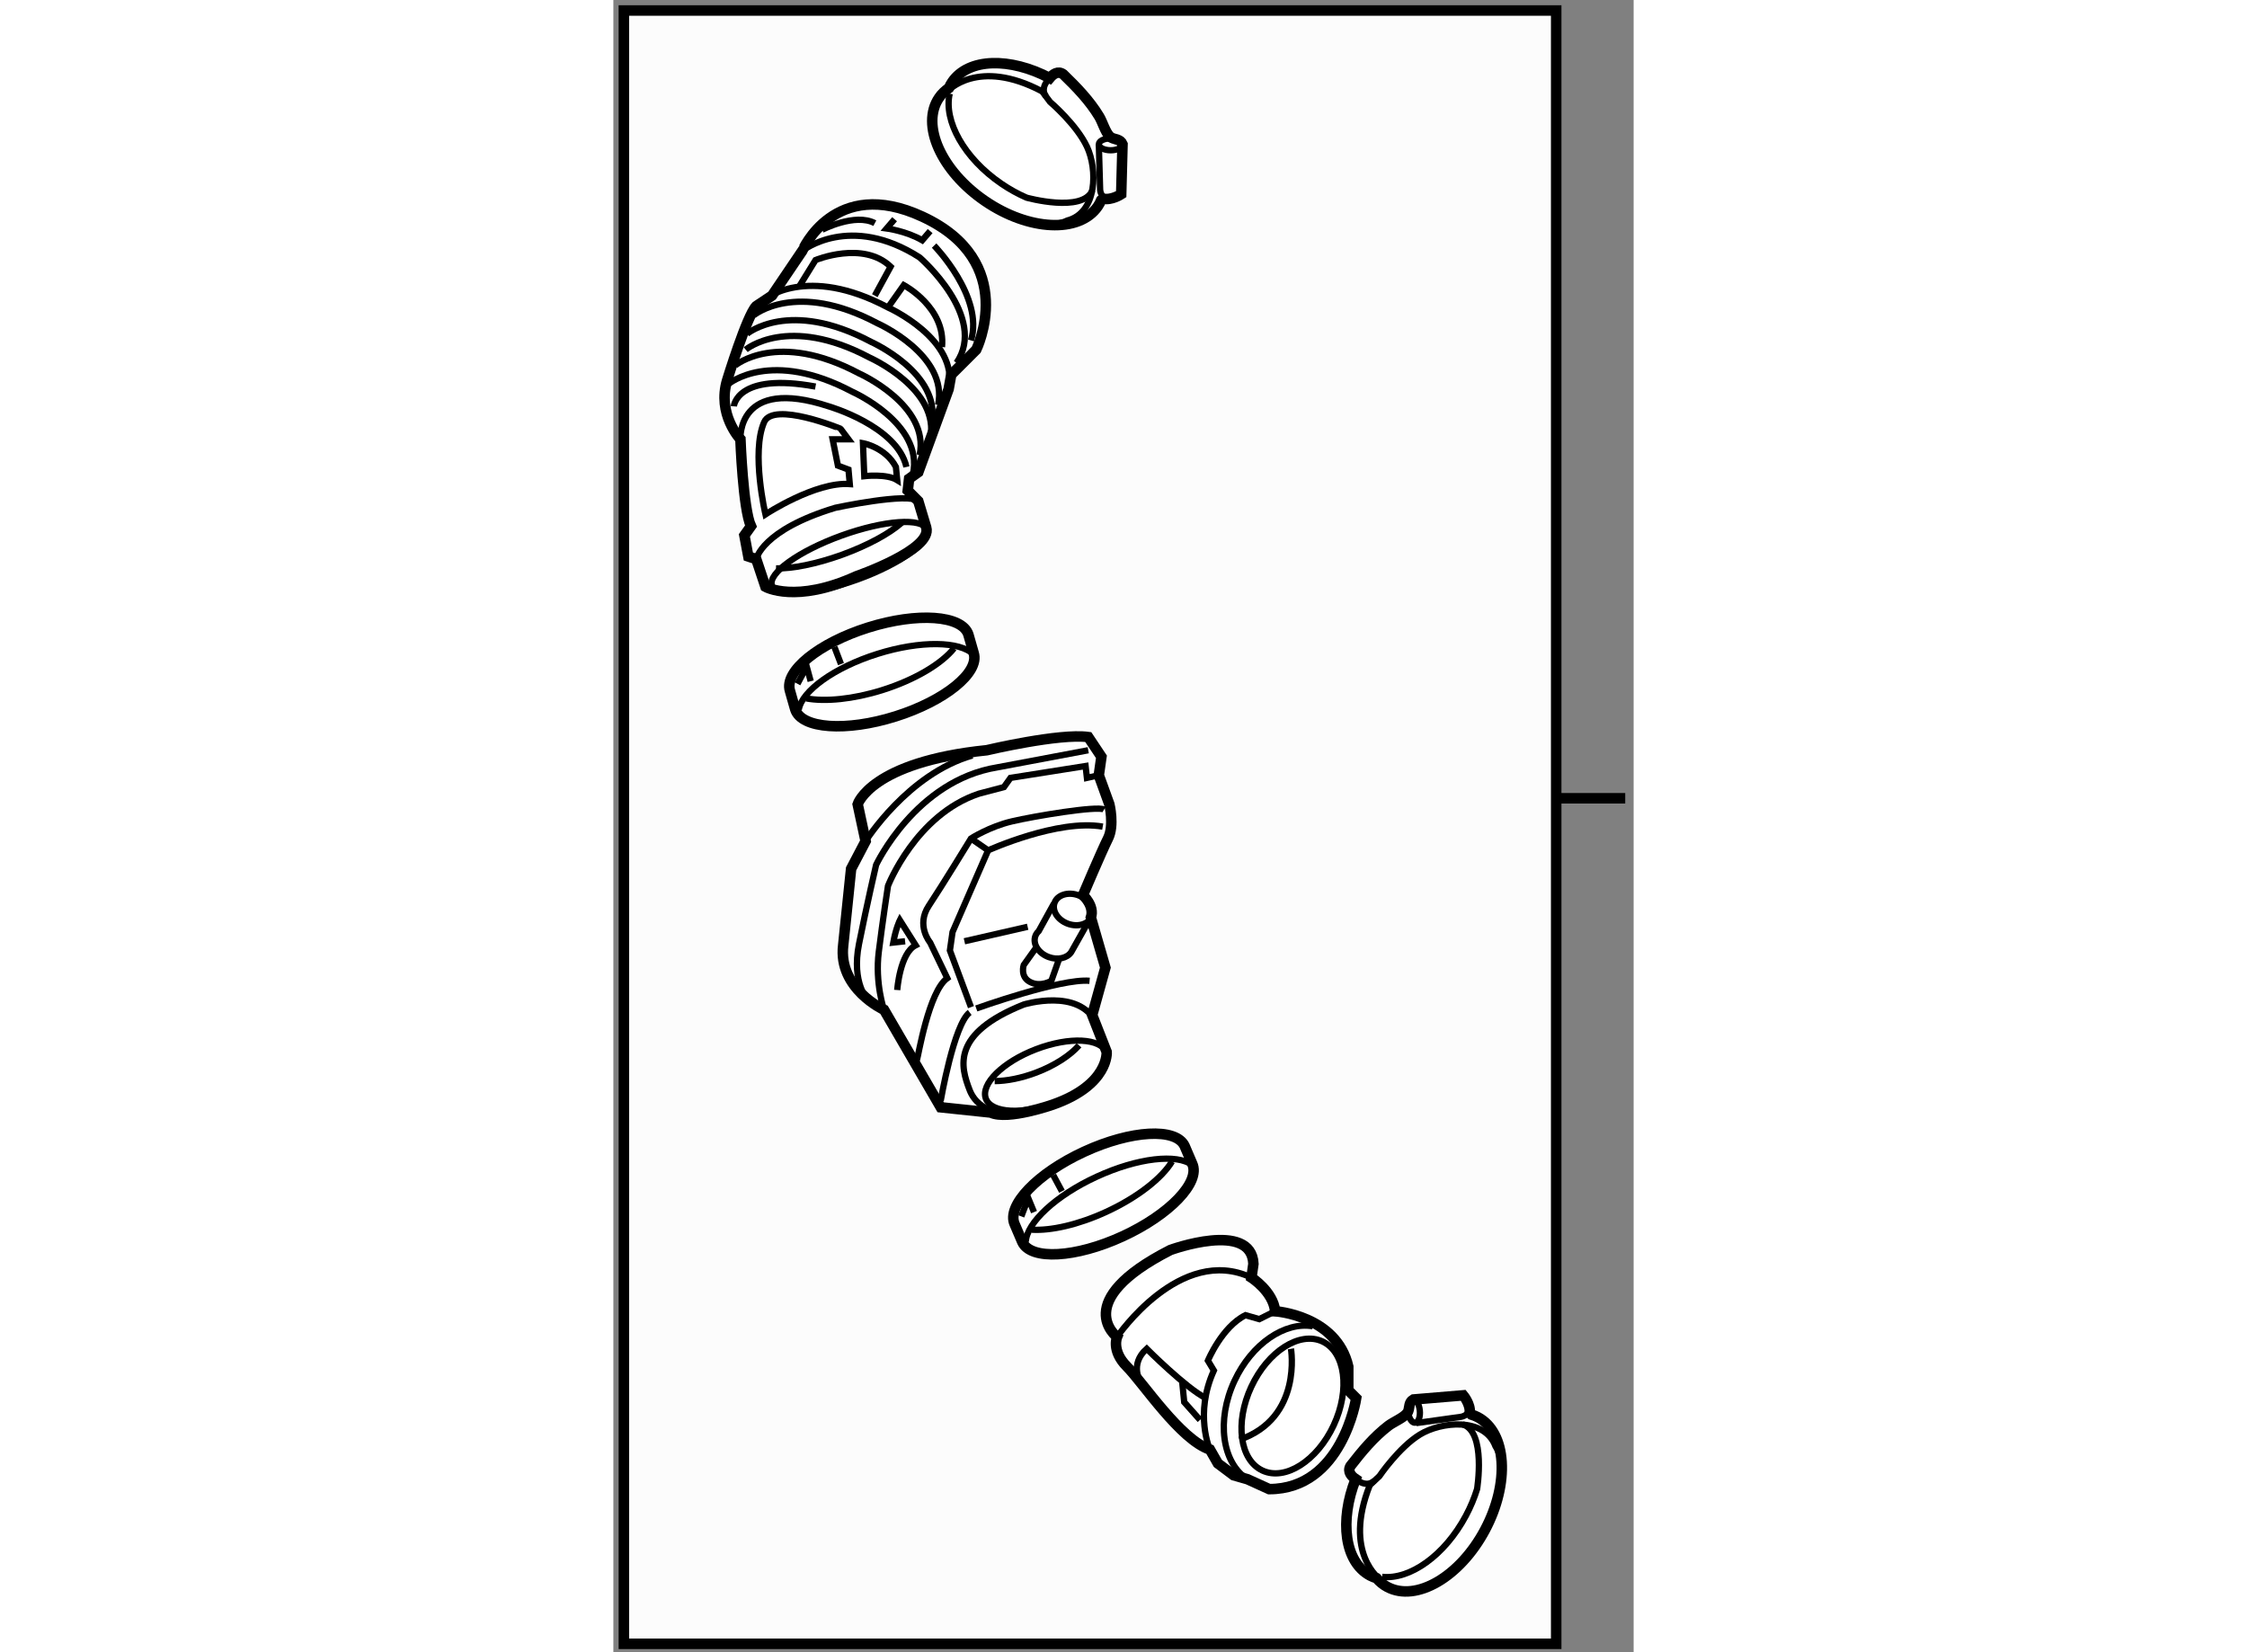
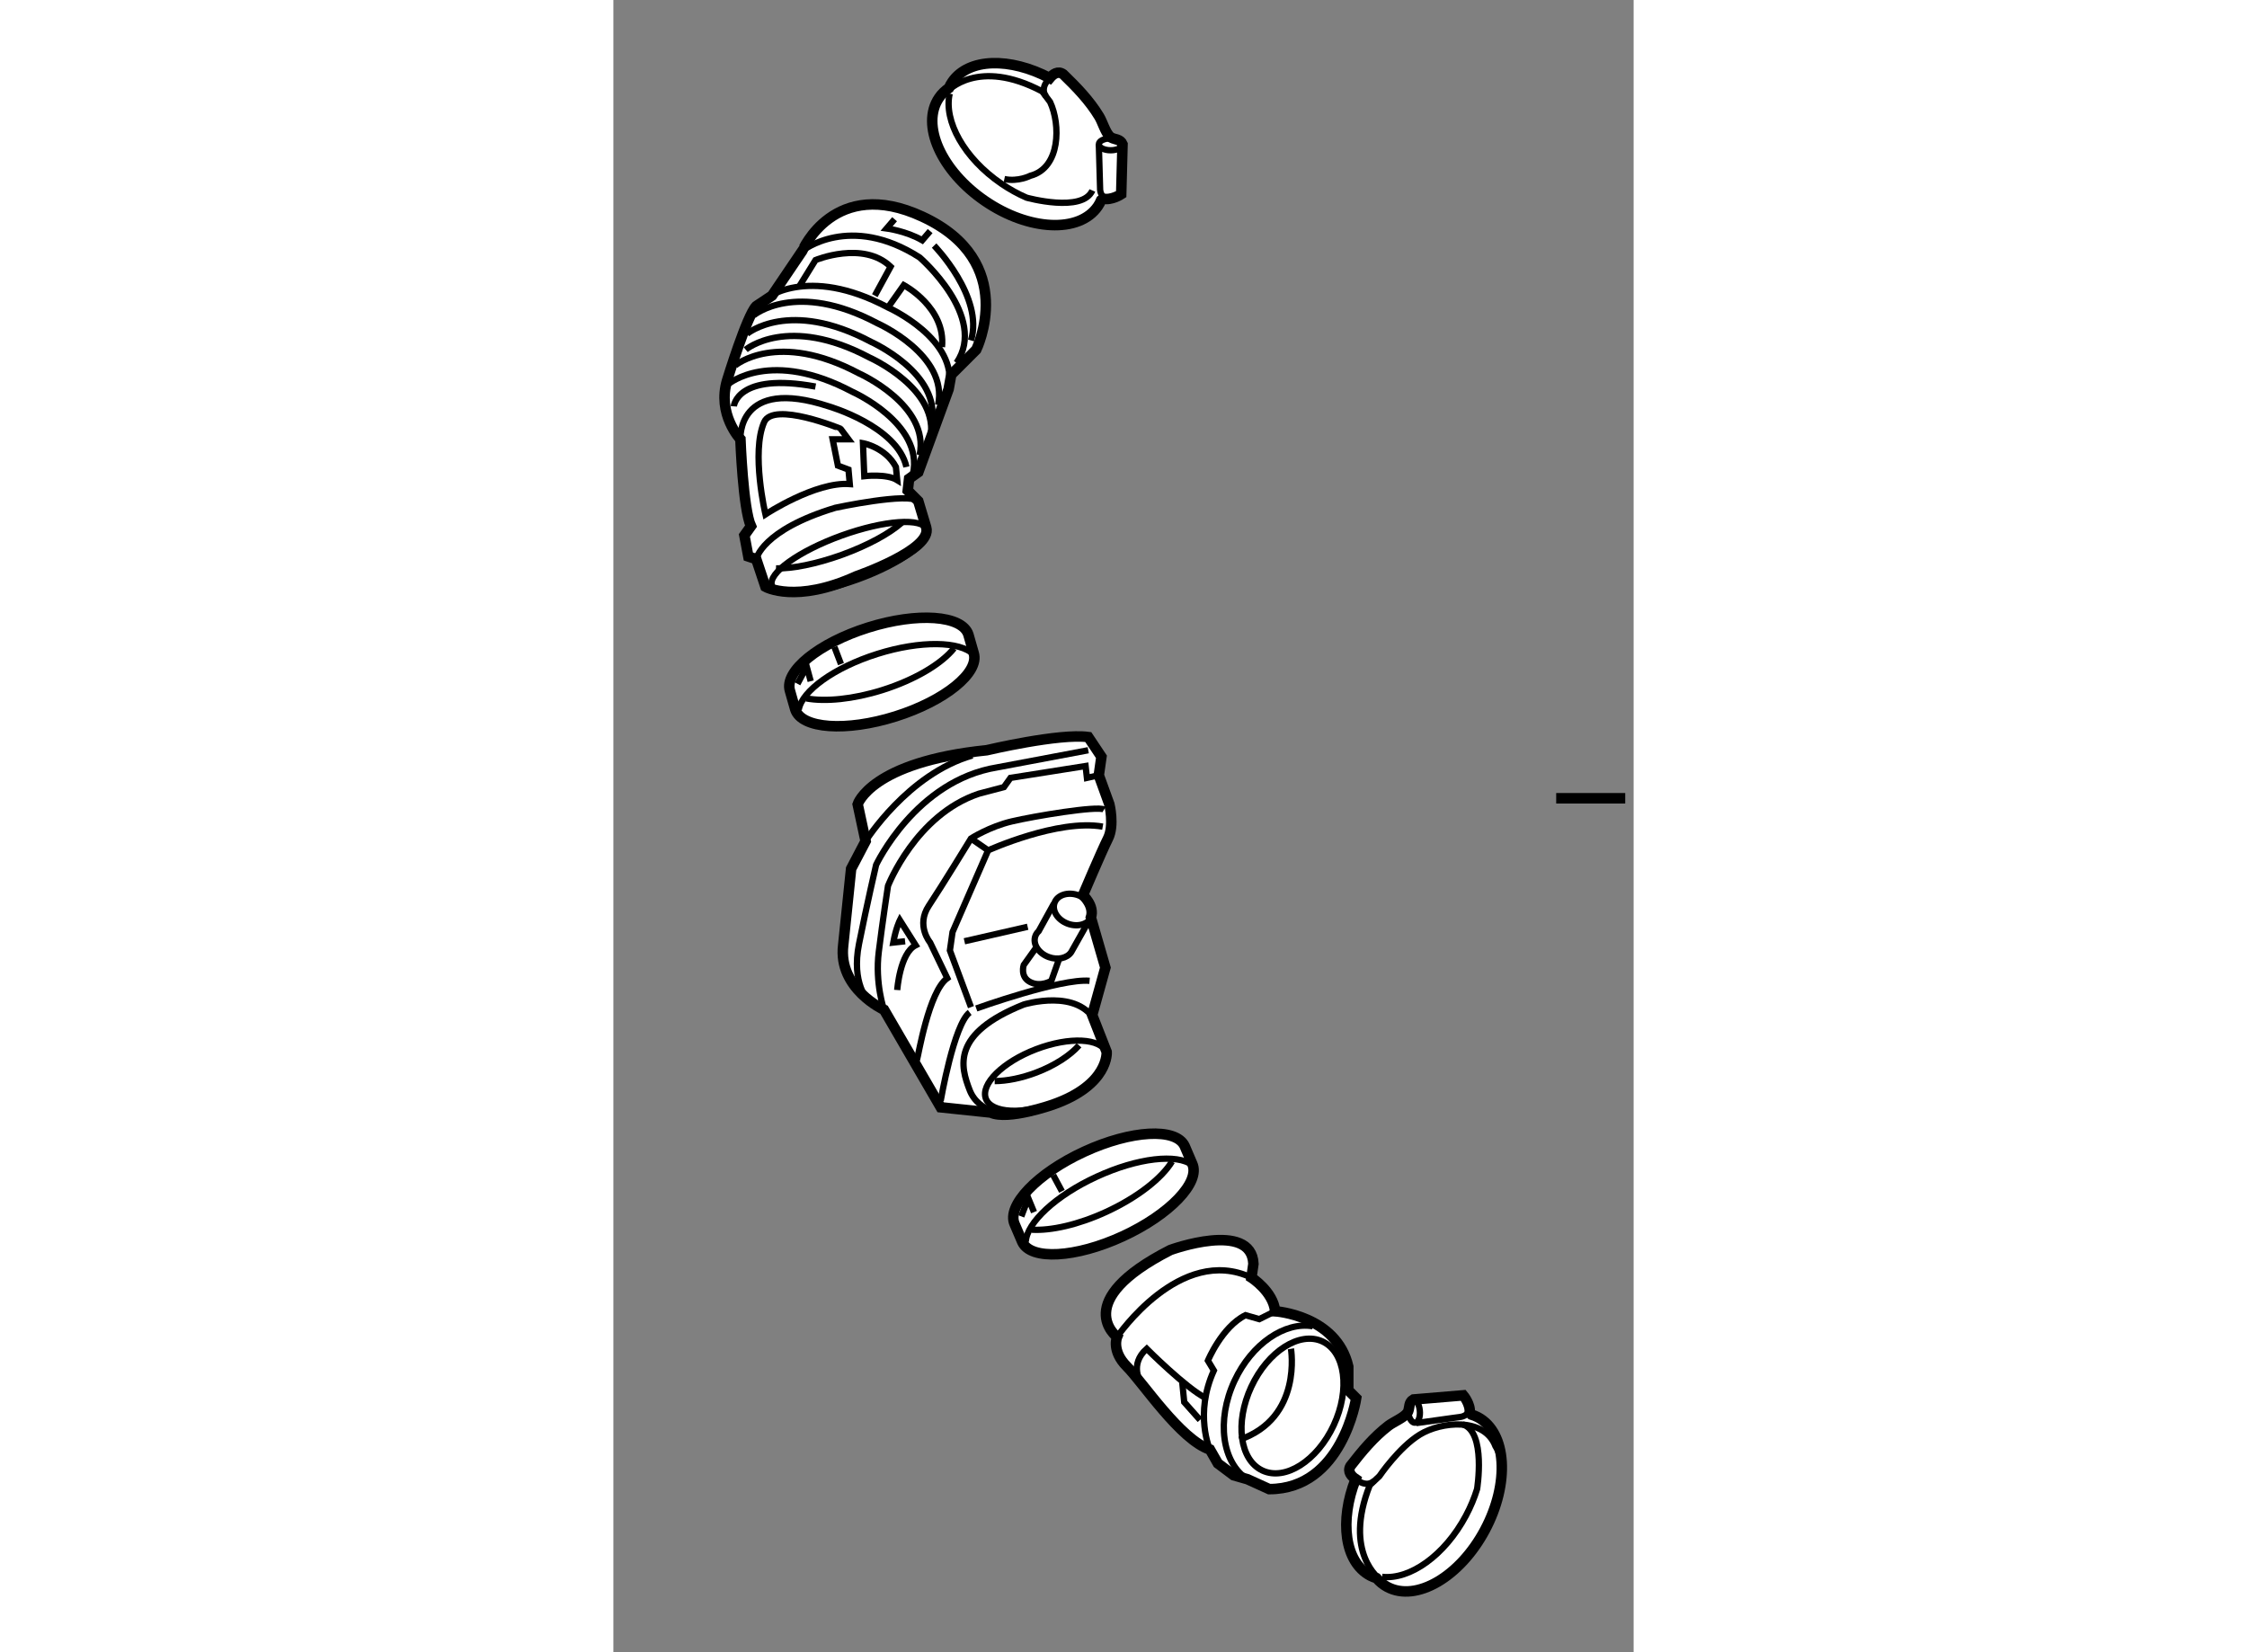
<svg xmlns="http://www.w3.org/2000/svg" version="1.1" x="0px" y="0px" width="244.8px" height="180px" viewBox="170.666 97.595 48.567 78.65" enable-background="new 0 0 244.8 180" xml:space="preserve">
  <rect x="170.666" y="97.595" width="48.567" height="78.65" fill="#808080" stroke="none" />
  <g>
-     <rect x="171.166" y="98.095" fill="#FCFCFC" stroke="#000000" stroke-width="0.5" width="44.381" height="77.75" />
    <line fill="none" stroke="#000000" stroke-width="0.5" x1="215.547" y1="135.595" x2="218.833" y2="135.595" />
  </g>
  <g>
    <path fill="#FFFFFF" stroke="#000000" stroke-width="0.5" d="M194.375,104.149c-0.028-0.016-0.056-0.034-0.08-0.058    c-0.213-0.206-0.345-0.69-0.504-0.952c-0.465-0.766-1.071-1.389-1.709-2.008c-0.257-0.184-0.492-0.002-0.643,0.18    c-1.892-0.995-3.865-0.955-4.644,0.185c-0.063,0.091-0.113,0.188-0.157,0.288c-0.184,0.127-0.344,0.279-0.47,0.464    c-0.88,1.287,0.1,3.487,2.187,4.914c2.088,1.428,4.493,1.541,5.373,0.254c0.063-0.091,0.113-0.188,0.157-0.288    c0.033-0.023,0.062-0.052,0.093-0.076c0.405,0.091,0.862-0.212,0.862-0.212l0.063-2.384    C194.8,104.214,194.554,104.244,194.375,104.149z" />
    <path fill="none" stroke="#000000" stroke-width="0.3" d="M186.675,102.054c-0.291,1.296,0.682,3.069,2.459,4.284    c0.393,0.269,0.798,0.491,1.201,0.666c0,0,2.662,0.738,3.132-0.343" />
-     <path fill="none" stroke="#000000" stroke-width="0.3" d="M186.562,101.947c0,0,1.442-1.631,4.517,0l0.376,0.502    c0,0,1.255,1.066,1.756,2.132c0.502,1.067,0.502,3.137-0.94,3.513c0,0-0.58,0.298-1.238,0.157" />
+     <path fill="none" stroke="#000000" stroke-width="0.3" d="M186.562,101.947c0,0,1.442-1.631,4.517,0l0.376,0.502    c0.502,1.067,0.502,3.137-0.94,3.513c0,0-0.58,0.298-1.238,0.157" />
    <ellipse fill="none" stroke="#000000" stroke-width="0.3" cx="194.339" cy="104.465" rx="0.564" ry="0.283" />
    <path fill="none" stroke="#000000" stroke-width="0.3" d="M193.775,104.465l0.062,2.164c0,0,0.031,0.524,0.533,0.398" />
    <path fill="none" stroke="#000000" stroke-width="0.3" d="M191.439,101.312c0,0-0.503,0.447-0.174,0.871" />
  </g>
  <g>
    <path fill="#FFFFFF" stroke="#000000" stroke-width="0.5" d="M208.502,164.773c-0.012,0.03-0.027,0.061-0.049,0.087    c-0.181,0.234-0.647,0.419-0.891,0.604c-0.71,0.545-1.263,1.218-1.809,1.919c-0.154,0.275,0.051,0.489,0.248,0.62    c-0.781,1.988-0.526,3.945,0.691,4.595c0.098,0.051,0.199,0.09,0.303,0.124c0.147,0.169,0.316,0.312,0.514,0.416    c1.375,0.734,3.455-0.479,4.646-2.71c1.19-2.231,1.04-4.636-0.335-5.369c-0.098-0.051-0.199-0.092-0.304-0.125    c-0.026-0.03-0.058-0.055-0.086-0.084c0.047-0.412-0.306-0.833-0.306-0.833l-2.376,0.198    C208.521,164.345,208.576,164.587,208.502,164.773z" />
    <path fill="none" stroke="#000000" stroke-width="0.3" d="M207.261,172.657c1.319,0.148,2.977-1.014,3.989-2.912    c0.225-0.421,0.401-0.847,0.531-1.267c0,0,0.443-2.727-0.683-3.077" />
    <path fill="none" stroke="#000000" stroke-width="0.3" d="M207.167,172.781c0,0-1.778-1.255-0.493-4.487l0.458-0.431    c0,0,0.922-1.362,1.927-1.979c1.006-0.615,3.063-0.842,3.595,0.551c0,0,0.359,0.545,0.291,1.216" />
    <ellipse transform="matrix(-0.109 -0.994 0.994 -0.109 67.747 390.287)" fill="none" stroke="#000000" stroke-width="0.3" cx="208.82" cy="164.776" rx="0.565" ry="0.282" />
    <path fill="none" stroke="#000000" stroke-width="0.3" d="M208.882,165.338l2.145-0.3c0,0,0.518-0.09,0.337-0.573" />
    <path fill="none" stroke="#000000" stroke-width="0.3" d="M206.002,168.004c0,0,0.5,0.449,0.885,0.075" />
  </g>
  <g>
    <path fill="#FFFFFF" stroke="#000000" stroke-width="0.5" d="M185.369,107.905c4.628,2.141,2.572,6.335,2.572,6.335l-1.192,1.191    l-0.125,0.69l-1.443,3.951l-0.438,0.313l-0.063,0.564l0.501,0.502l0.377,1.255c0.313,1.065-3.324,2.32-3.324,2.32    c-2.886,1.316-4.328,0.501-4.328,0.501l-0.439-1.316l-0.376-0.126l-0.188-1.003l0.313-0.439c-0.377-0.815-0.502-4.139-0.502-4.139    s-1.129-1.192-0.628-2.823c0,0,0.941-3.073,1.38-3.513l0.753-0.501l1.443-2.133C179.662,109.536,181.167,105.961,185.369,107.905z    " />
    <path fill="none" stroke="#000000" stroke-width="0.3" d="M177.843,111.856c0,0,2.007-1.694,5.896,0.376    c0,0,3.387,1.506,2.886,3.89" />
    <path fill="none" stroke="#000000" stroke-width="0.3" d="M177.341,112.609c0,0,2.008-1.693,5.896,0.376    c0,0,3.388,1.505,2.886,3.89" />
    <path fill="none" stroke="#000000" stroke-width="0.3" d="M177.027,113.487c0,0,2.007-1.693,5.896,0.377    c0,0,3.387,1.505,2.886,3.889" />
    <path fill="none" stroke="#000000" stroke-width="0.3" d="M176.965,114.24c0,0,2.007-1.694,5.896,0.376    c0,0,3.387,1.506,2.885,3.89" />
    <path fill="none" stroke="#000000" stroke-width="0.3" d="M176.463,114.993c0,0,2.007-1.694,5.896,0.376    c0,0,3.386,1.506,2.885,3.889" />
    <path fill="none" stroke="#000000" stroke-width="0.3" d="M176.149,115.871c0,0,2.007-1.693,5.896,0.376    c0,0,3.387,1.506,2.886,3.889" />
    <ellipse transform="matrix(0.941 -0.34 0.34 0.941 -31.354 69.177)" fill="none" stroke="#000000" stroke-width="0.3" cx="181.792" cy="124.089" rx="3.92" ry="1.111" />
    <path fill="none" stroke="#000000" stroke-width="0.3" d="M184.392,122.476c-0.571,0.509-1.607,1.08-2.85,1.53    c-1.224,0.441-2.37,0.665-3.135,0.646" />
    <path fill="none" stroke="#000000" stroke-width="0.3" d="M177.466,124.213c0,0,0.251-1.381,3.764-2.446    c0,0,3.513-0.753,3.951-0.313" />
    <path fill="none" stroke="#000000" stroke-width="0.3" d="M177.843,117.69c-0.63,1.439,0.063,4.39,0.063,4.39    s2.384-1.567,4.014-1.442l-0.062-0.69l-0.503-0.188l-0.251-1.253h0.754l-0.377-0.503    C181.48,118.003,178.281,116.686,177.843,117.69z" />
    <path fill="none" stroke="#000000" stroke-width="0.3" d="M184.115,119.822c-0.502-0.94-1.568-1.129-1.568-1.129l0.063,1.568    c0,0,1.066-0.125,1.568,0.188L184.115,119.822z" />
    <path fill="none" stroke="#000000" stroke-width="0.3" d="M176.714,118.506c0,0-0.188-3.012,4.202-1.568c0,0,3.262,0.94,3.7,2.885    " />
    <path fill="none" stroke="#000000" stroke-width="0.3" d="M176.4,116.938c0,0,0.125-1.631,3.889-0.941" />
    <path fill="none" stroke="#000000" stroke-width="0.3" d="M179.474,111.291l0.815-1.316c0,0,2.258-0.94,3.575,0.313l-0.753,1.381" />
    <path fill="none" stroke="#000000" stroke-width="0.3" d="M183.738,112.232l0.753-1.065c0,0,2.007,1.065,1.818,2.947" />
    <path fill="none" stroke="#000000" stroke-width="0.3" d="M179.662,109.536c0,0,2.258-1.818,5.582,0.313    c0,0,3.262,2.822,1.756,5.018" />
    <path fill="none" stroke="#000000" stroke-width="0.3" d="M184.052,108.03l-0.376,0.439c0,0,0.94,0.125,1.693,0.564l0.376-0.439" />
    <path fill="none" stroke="#000000" stroke-width="0.3" d="M185.934,109.285c0,0,2.384,2.445,1.756,4.516" />
-     <path fill="none" stroke="#000000" stroke-width="0.3" d="M180.603,108.532c0,0,1.567-0.814,2.509-0.313" />
  </g>
  <g>
    <path fill="#FFFFFF" stroke="#000000" stroke-width="0.5" d="M187.818,128.685c-0.046-0.144-0.201-0.721-0.251-0.878    c-0.291-0.925-2.43-1.076-4.775-0.338c-2.346,0.737-4.011,2.087-3.72,3.012c0.045,0.146,0.201,0.722,0.251,0.879    c0.291,0.925,2.429,1.077,4.774,0.338C186.443,130.959,188.109,129.609,187.818,128.685z" />
    <path fill="none" stroke="#000000" stroke-width="0.3" d="M187.813,128.752c-0.636-0.64-2.529-0.675-4.583-0.028    c-2.052,0.646-3.584,1.759-3.739,2.647" />
    <path fill="none" stroke="#000000" stroke-width="0.3" d="M179.845,130.84c0.904,0.167,2.228,0.043,3.626-0.396    c1.564-0.493,2.826-1.258,3.407-1.986" />
    <line fill="none" stroke="#000000" stroke-width="0.3" x1="181.188" y1="128.392" x2="181.501" y2="129.207" />
    <polyline fill="none" stroke="#000000" stroke-width="0.3" points="179.431,130.147 179.87,129.331 180.059,130.022   " />
  </g>
  <g>
    <path fill="#FFFFFF" stroke="#000000" stroke-width="0.5" d="M198.221,152.991c-0.063-0.137-0.29-0.688-0.359-0.839    c-0.405-0.881-2.546-0.763-4.78,0.266c-2.233,1.027-3.717,2.575-3.312,3.456c0.063,0.139,0.291,0.689,0.36,0.841    c0.404,0.88,2.545,0.762,4.779-0.267C197.143,155.42,198.626,153.872,198.221,152.991z" />
    <path fill="none" stroke="#000000" stroke-width="0.3" d="M198.225,153.059c-0.712-0.556-2.595-0.351-4.551,0.55    c-1.954,0.898-3.333,2.195-3.376,3.097" />
    <path fill="none" stroke="#000000" stroke-width="0.3" d="M190.583,156.133c0.917,0.053,2.215-0.237,3.545-0.85    c1.49-0.686,2.647-1.604,3.131-2.398" />
    <line fill="none" stroke="#000000" stroke-width="0.3" x1="191.605" y1="153.535" x2="192.019" y2="154.305" />
    <polyline fill="none" stroke="#000000" stroke-width="0.3" points="190.084,155.499 190.417,154.634 190.69,155.295   " />
  </g>
  <g>
    <path fill="#FFFFFF" stroke="#000000" stroke-width="0.5" d="M186.248,150.305l-2.697-4.641c0,0-2.196-1.004-1.944-3.073    l0.376-3.639l0.69-1.316l-0.377-1.757c0,0,0.627-2.007,6.146-2.571c0,0,3.45-0.816,4.83-0.627l0.627,0.94l-0.125,0.878l0.501,1.38    c0,0,0.251,1.004-0.063,1.631s-1.192,2.697-1.192,2.697s0.565,0.502,0.377,1.065l0.69,2.385l-0.627,2.258l0.689,1.757    c0,0,0.125,1.567-2.572,2.509c0,0-2.132,0.752-2.947,0.375L186.248,150.305z" />
    <ellipse transform="matrix(0.934 -0.357 0.357 0.934 -40.528 78.016)" fill="none" stroke="#000000" stroke-width="0.3" cx="191.265" cy="148.894" rx="3.073" ry="1.349" />
    <path fill="none" stroke="#000000" stroke-width="0.3" d="M192.833,147.356c-0.421,0.478-1.145,0.955-2.028,1.292    c-0.715,0.272-1.413,0.408-1.988,0.41" />
    <path fill="none" stroke="#000000" stroke-width="0.3" d="M189.509,150.682c0,0-1.442-0.063-1.881-1.191    c-0.439-1.129-0.879-2.697,2.571-4.077c0,0,2.634-0.815,3.449,0.878" />
    <path fill="none" stroke="#000000" stroke-width="0.3" d="M187.941,145.601c0,0,4.014-1.441,5.394-1.317" />
    <path fill="none" stroke="#000000" stroke-width="0.3" d="M187.689,145.538l-1.003-2.697l0.125-0.878l1.694-3.888    c0,0,3.324-1.506,5.456-1.13" />
    <path fill="none" stroke="#000000" stroke-width="0.3" d="M186.248,149.992c0,0,0.626-3.638,1.38-4.203" />
    <path fill="none" stroke="#000000" stroke-width="0.3" d="M183.551,145.664c0,0-0.439-1.255-0.251-2.76    c0.188-1.505,0.438-3.137,0.438-3.137s1.317-3.387,4.328-4.39l1.191-0.313l0.313-0.439l3.575-0.565l0.063,0.565l0.564-0.126" />
    <path fill="none" stroke="#000000" stroke-width="0.3" d="M182.797,145.225c0,0-0.814-0.815-0.438-2.696    c0.376-1.883,0.814-3.763,0.814-3.763s1.882-4.015,5.771-4.643l4.328-0.815" />
    <path fill="none" stroke="#000000" stroke-width="0.3" d="M182.673,137.636c0,0,2.007-3.199,5.08-4.077" />
    <path fill="none" stroke="#000000" stroke-width="0.3" d="M185.118,148.047c0.063-0.188,0.564-3.261,1.443-3.888l-0.816-1.695    c0,0-0.689-0.815-0.062-1.755c0.626-0.941,2.006-3.199,2.006-3.199s0.879-0.565,1.945-0.815c1.065-0.251,4.077-0.753,4.391-0.564" />
    <line fill="none" stroke="#000000" stroke-width="0.3" x1="187.377" y1="142.402" x2="190.387" y2="141.712" />
    <ellipse transform="matrix(0.94 0.341 -0.341 0.94 59.638 -57.231)" fill="none" stroke="#000000" stroke-width="0.3" cx="192.52" cy="140.927" rx="0.94" ry="0.722" />
    <path fill="none" stroke="#000000" stroke-width="0.3" d="M193.403,141.248l-0.946,1.677c-0.194,0.281-0.638,0.386-1.066,0.229    c-0.488-0.177-0.773-0.625-0.638-0.999c0.032-0.091,0.088-0.169,0.158-0.233l0.725-1.315" />
    <path fill="none" stroke="#000000" stroke-width="0.3" d="M191.893,143.218l-0.377,1.065c0,0-0.502,0.314-1.003,0.063    c-0.502-0.249-0.313-0.814-0.313-0.814l0.627-0.878" />
    <line fill="none" stroke="#000000" stroke-width="0.3" x1="187.689" y1="137.51" x2="188.506" y2="138.075" />
    <path fill="none" stroke="#000000" stroke-width="0.3" d="M184.178,144.723c0,0,0.125-1.756,0.878-2.132l-0.753-1.191    c0,0-0.188,0.375-0.313,1.064l0.563-0.062" />
  </g>
  <g>
    <path fill="#FFFFFF" stroke="#000000" stroke-width="0.5" d="M200.852,168.011l1.034,0.47c3.481,0,4.14-4.327,4.14-4.327    l-0.377-0.377v-1.129c-0.563-2.446-3.48-2.633-3.48-2.633c-0.094-0.942-1.129-1.602-1.129-1.602l0.094-0.657    c-0.094-2.07-3.951-0.658-3.951-0.658c-4.798,2.444-2.54,4.14-2.54,4.14s-0.282,0.658,0.47,1.41    c0.753,0.754,2.541,3.48,3.952,3.95l0.376,0.659l0.753,0.565L200.852,168.011z" />
    <ellipse transform="matrix(-0.907 -0.422 0.422 -0.907 317.658 399.511)" fill="none" stroke="#000000" stroke-width="0.3" cx="203.015" cy="164.623" rx="2.164" ry="3.387" />
    <path fill="none" stroke="#000000" stroke-width="0.3" d="M203.961,160.729c-1.327-0.23-2.904,0.828-3.729,2.6    c-0.876,1.884-0.588,3.901,0.619,4.682" />
    <path fill="none" stroke="#000000" stroke-width="0.3" d="M199.063,166.598c0,0-0.753-1.692,0.188-3.762l-0.283-0.471    c0,0,0.659-1.6,1.788-2.164l0.658,0.188l0.753-0.375" />
    <path fill="none" stroke="#000000" stroke-width="0.3" d="M195.771,163.401c0,0-0.564-0.848,0.282-1.601    c0,0,1.882,1.883,2.822,2.353" />
    <polyline fill="none" stroke="#000000" stroke-width="0.3" points="198.593,165.188 197.84,164.341 197.746,163.401   " />
    <path fill="none" stroke="#000000" stroke-width="0.3" d="M194.642,161.237c0,0,3.011-4.423,6.397-2.824" />
    <path fill="none" stroke="#000000" stroke-width="0.3" d="M202.921,161.801c0,0,0.564,3.293-2.446,4.327" />
  </g>
</svg>